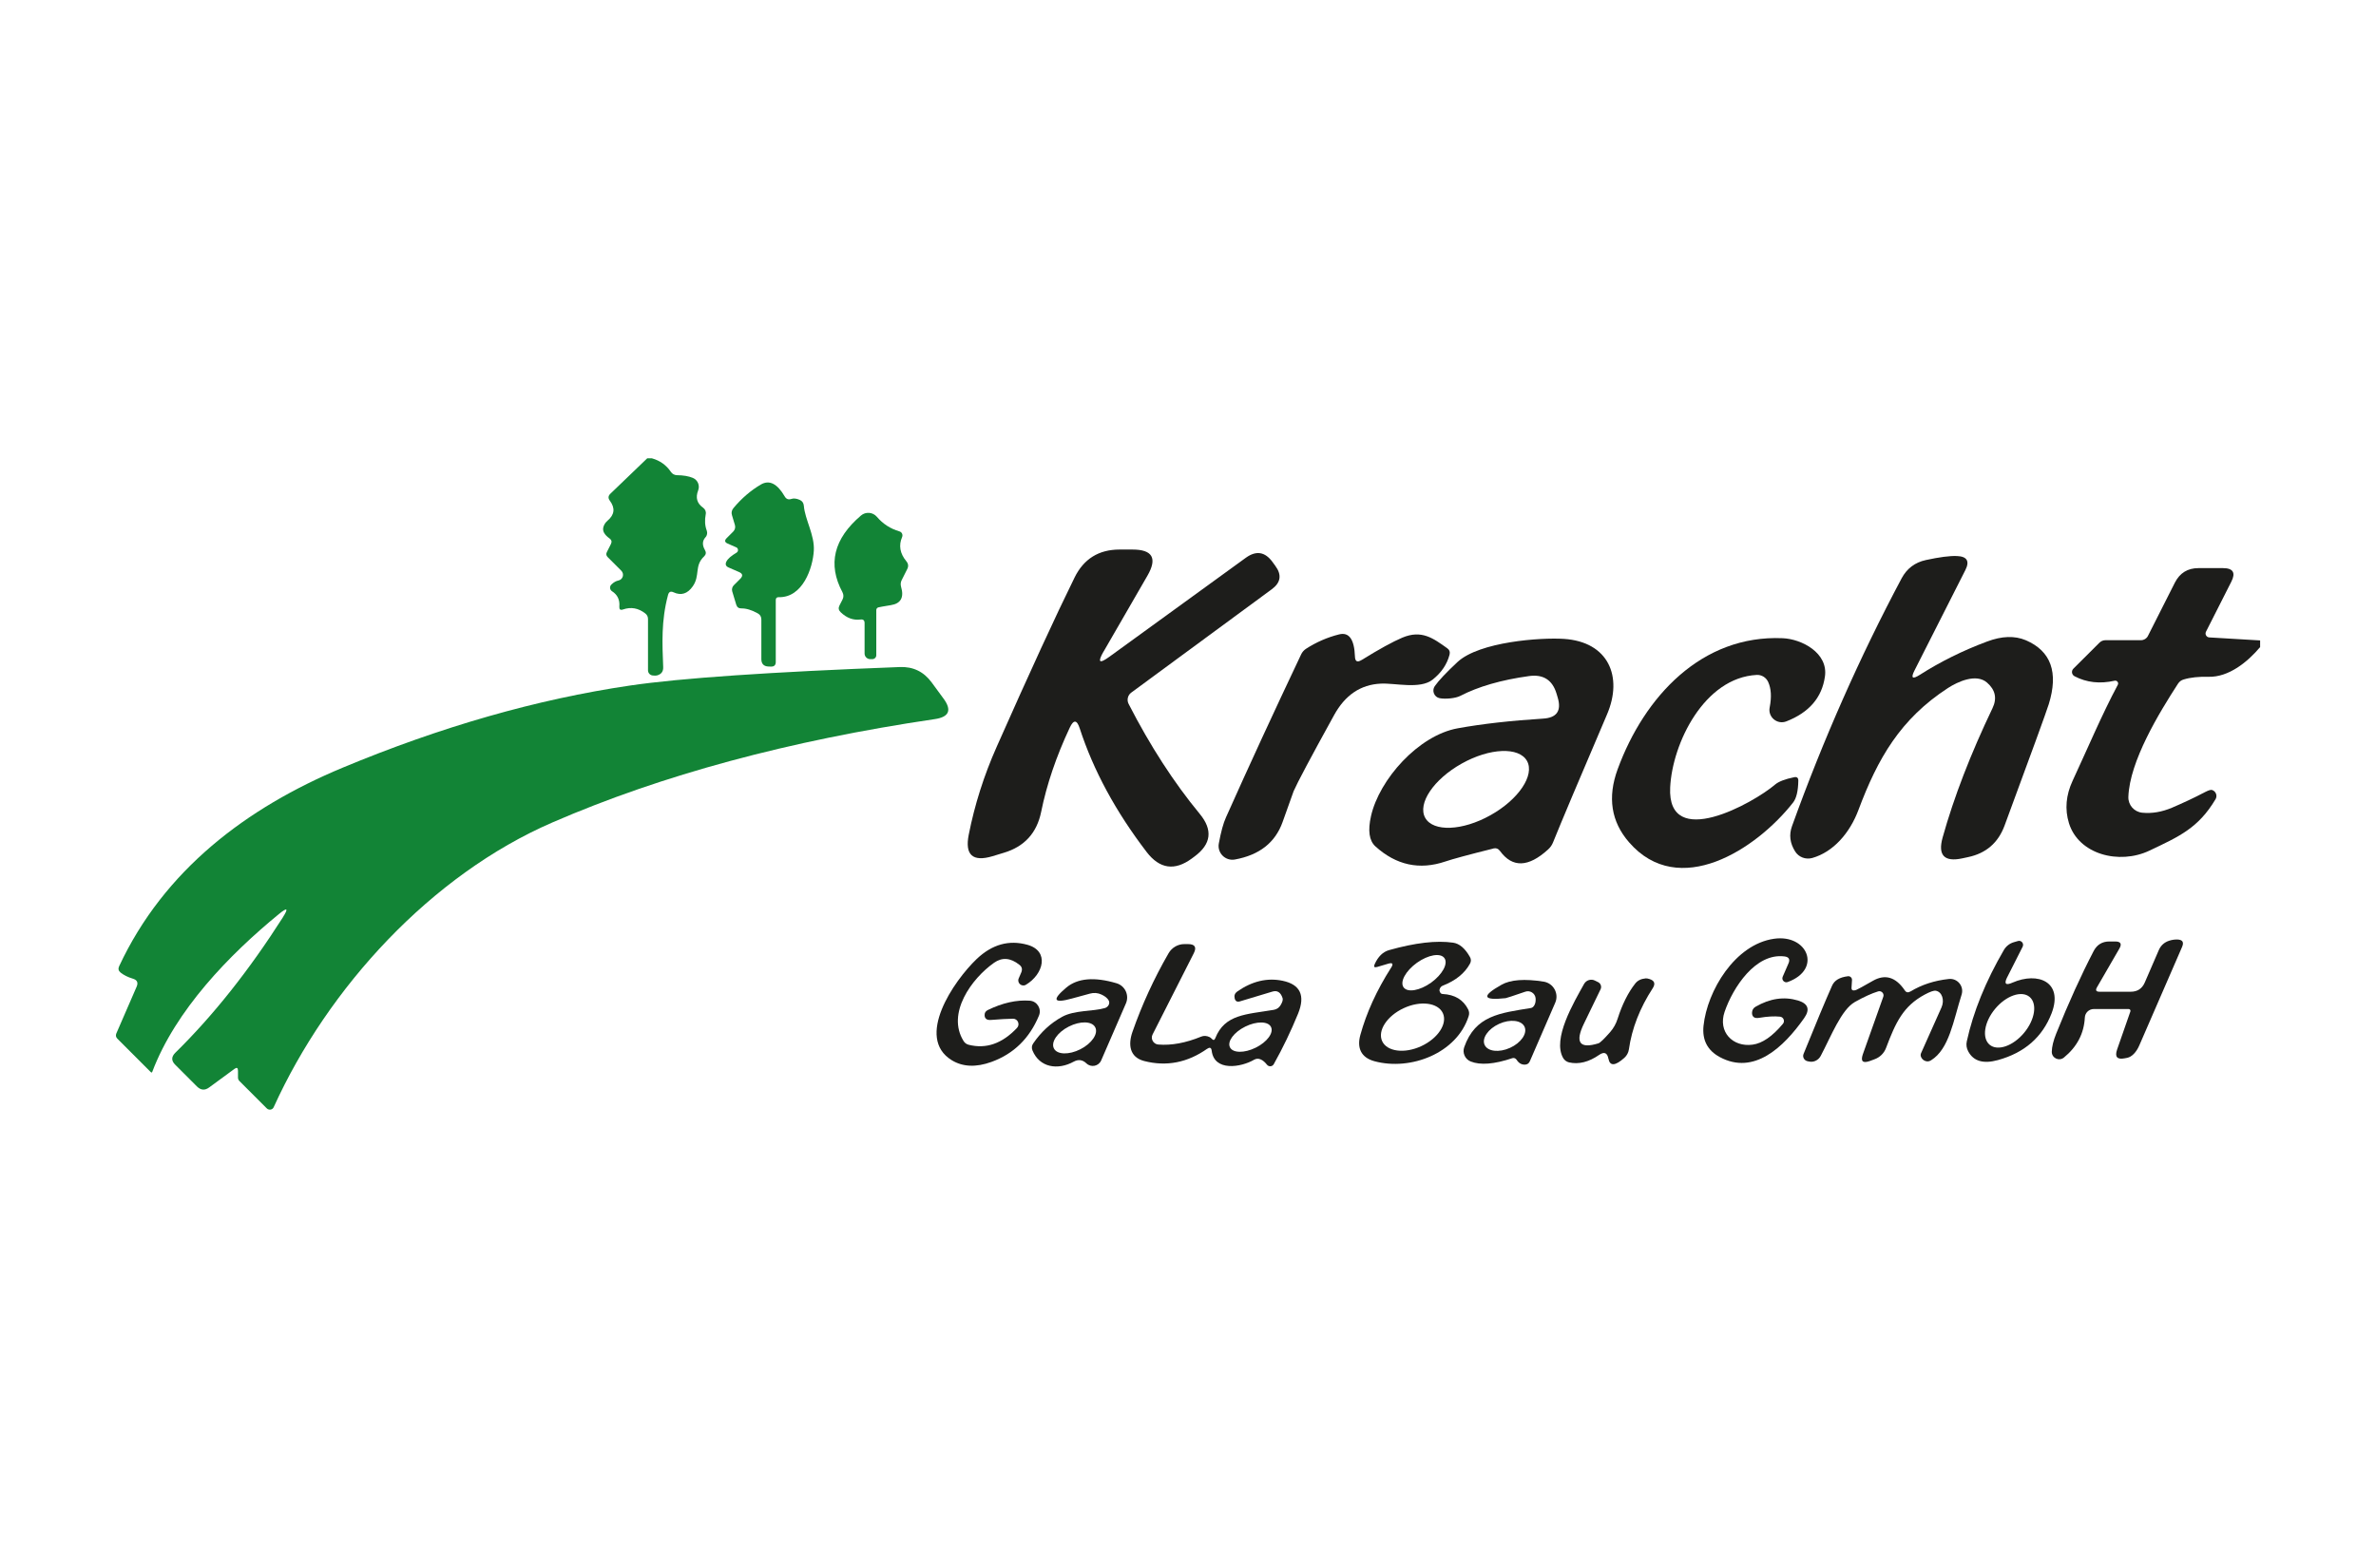
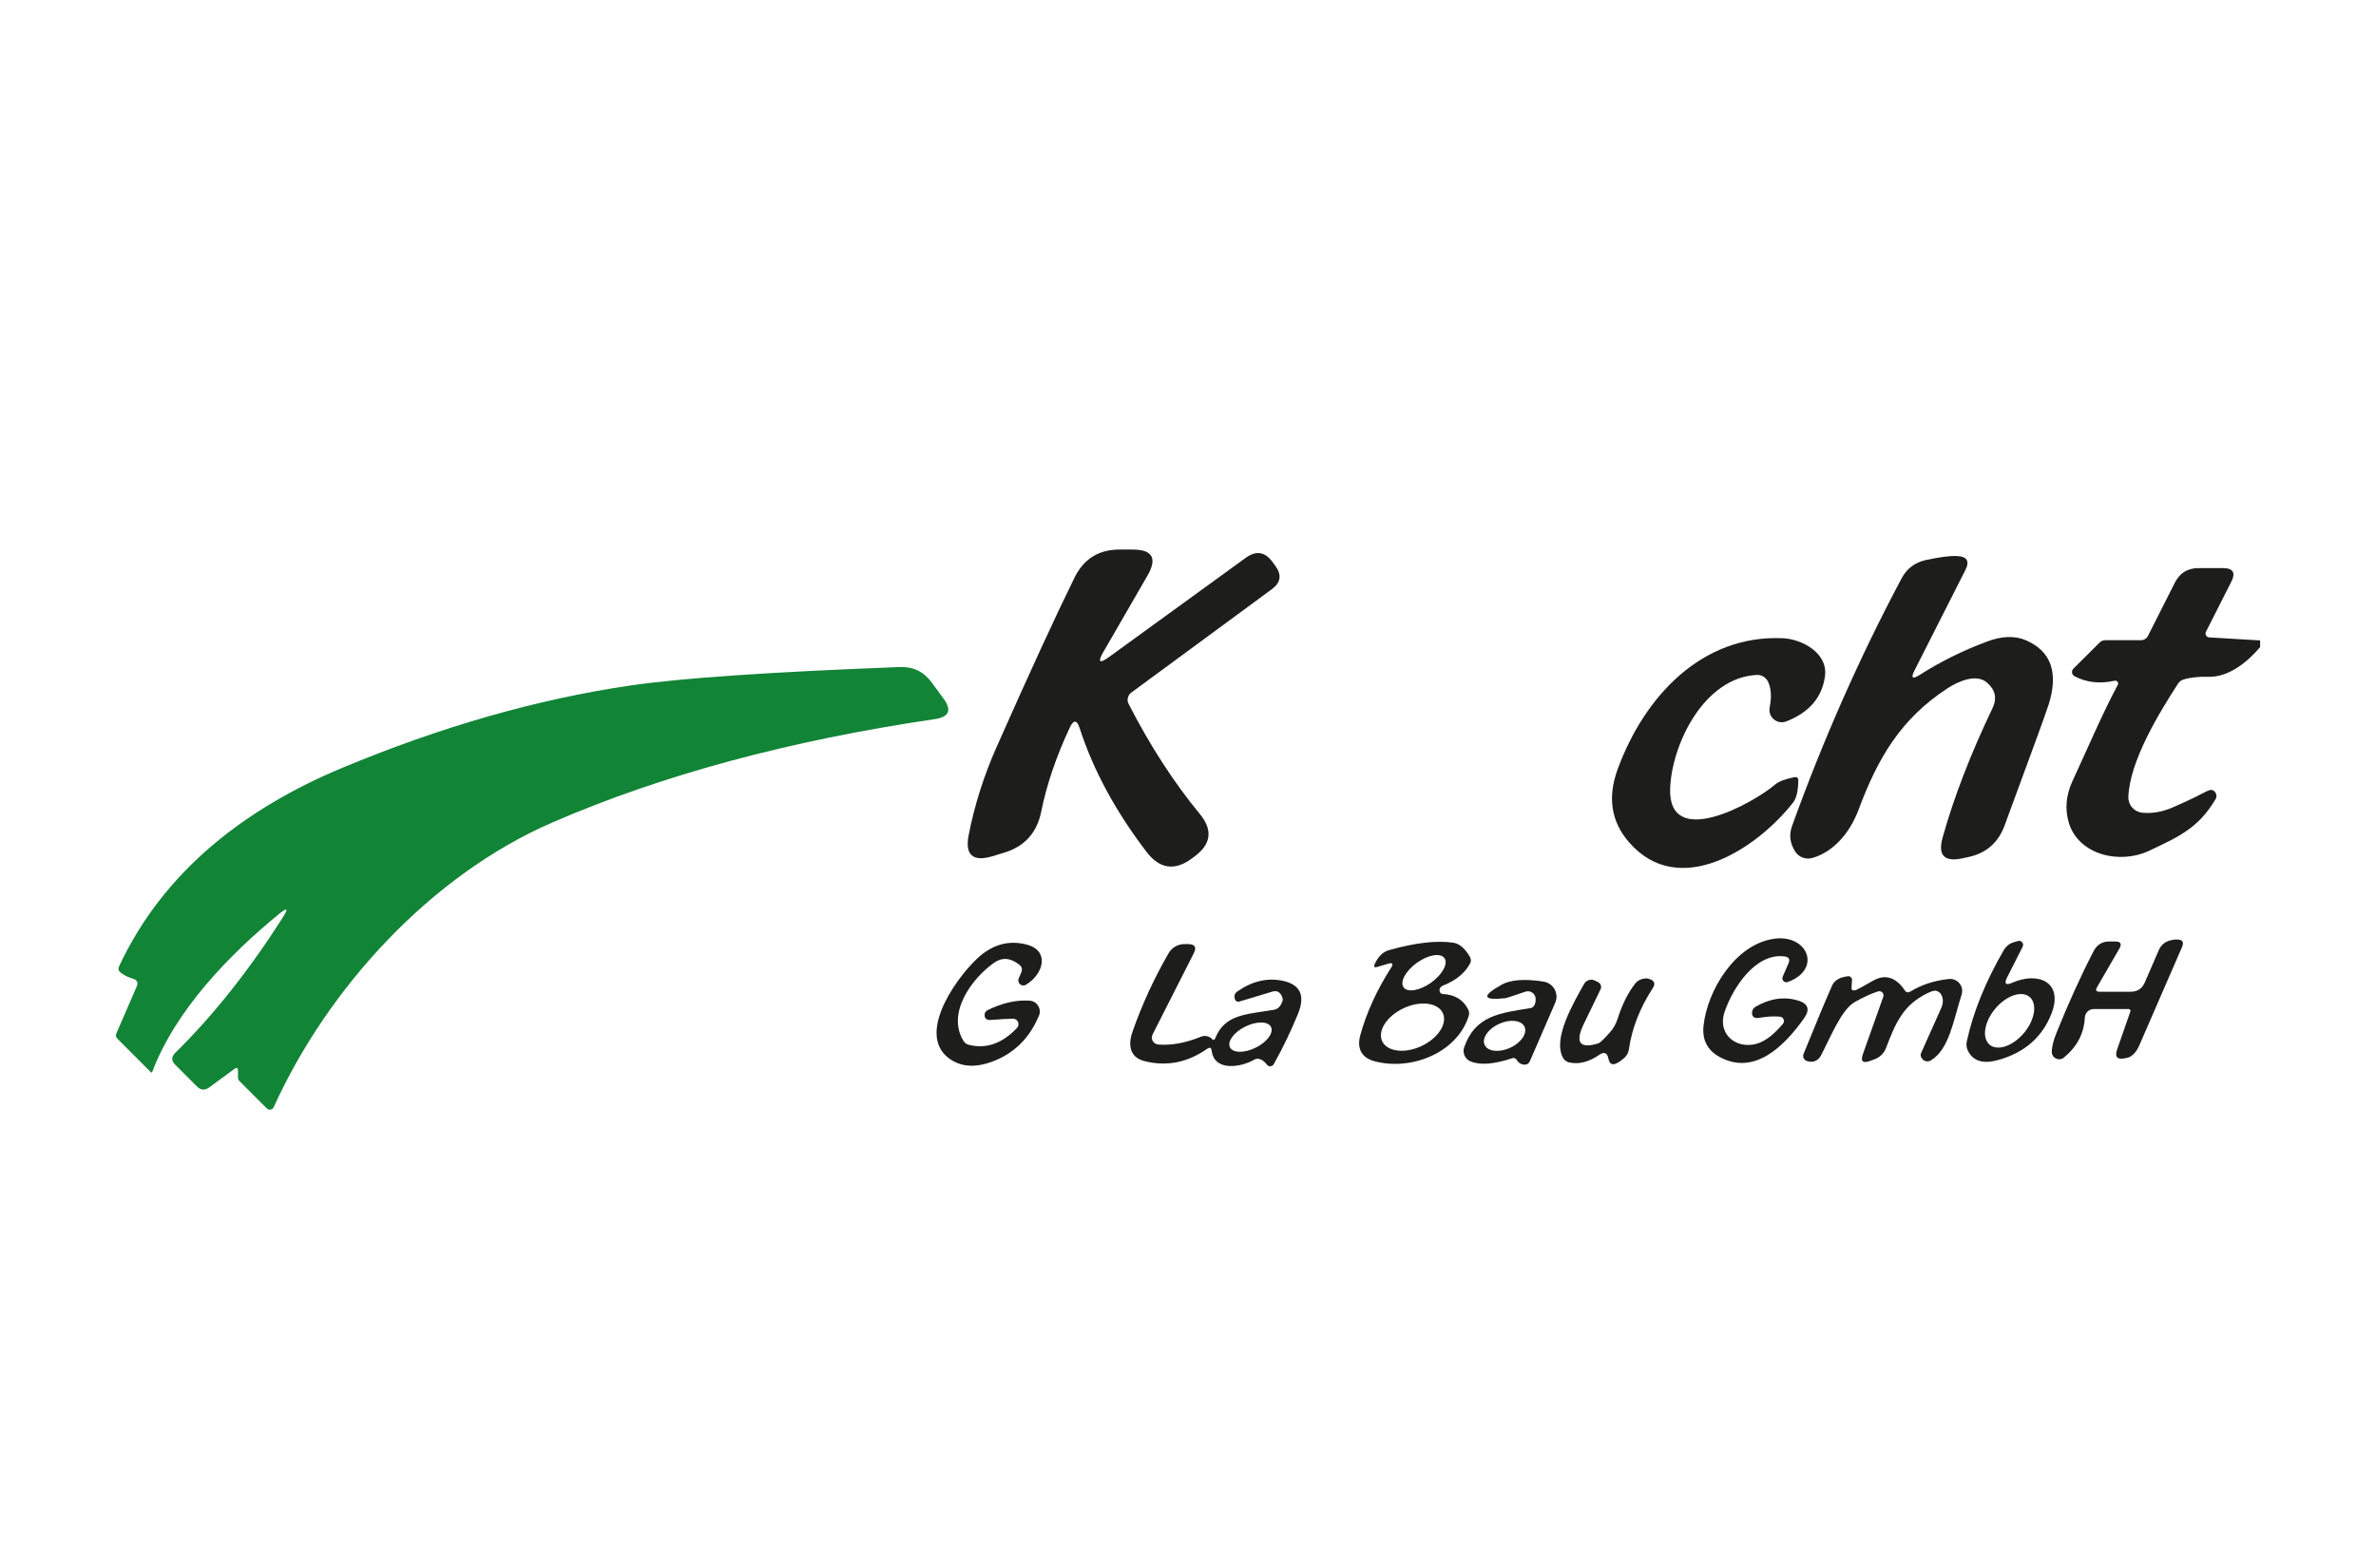
<svg xmlns="http://www.w3.org/2000/svg" viewBox="0 0 708.66 467.72">
  <defs>
    <style>
      .cls-1 {
        fill: #1d1d1b;
      }

      .cls-2 {
        fill: #fff;
      }

      .cls-3 {
        fill: #128436;
      }
    </style>
  </defs>
  <g id="Grundfläche">
    <rect class="cls-2" width="708.66" height="467.72" />
  </g>
  <g id="Logo">
    <g>
-       <path class="cls-3" d="M194.46,136.72c2.37.66,4.27,2.01,5.65,4.05.41.61,1.09.97,1.81.97,1.9.02,3.48.29,4.73.81,1.45.61,2.15,2.26,1.58,3.73-.84,2.17-.34,3.89,1.47,5.16.63.43.95,1.2.79,1.94-.34,1.79-.25,3.41.29,4.84.27.7.14,1.52-.38,2.06-.95,1.06-.99,2.33-.14,3.8.41.7.32,1.33-.27,1.9-2.96,2.78-1.11,5.68-3.37,8.91-1.56,2.24-3.48,2.83-5.72,1.79-.86-.41-1.4-.16-1.65.77-2.08,7.73-1.72,14.65-1.45,21.5.07,1.36-.57,2.19-1.88,2.53-.29.07-.72.07-1.29,0-.77-.09-1.36-.75-1.36-1.54v-15.29c0-.7-.27-1.24-.81-1.67-2.06-1.61-4.27-2.01-6.65-1.18-.79.27-1.15-.02-1.09-.86.18-1.99-.54-3.53-2.19-4.59-.7-.45-.77-1.45-.16-2.01.68-.66,1.36-1.04,2.06-1.18,1.36-.27,1.85-1.94.88-2.92l-4.07-4.07c-.43-.43-.52-.93-.25-1.47l1.22-2.42c.34-.68.2-1.24-.41-1.67-1.52-1.09-2.15-2.19-1.85-3.35.2-.75.63-1.42,1.24-1.94,2.1-1.76,2.35-3.75.7-5.97-.57-.75-.5-1.45.16-2.08l10.99-10.56h1.4Z" />
-       <path class="cls-3" d="M219.58,163.26l-2.53-1.11c-.9-.38-1.02-.93-.32-1.63l1.97-1.97c.5-.5.7-1.24.5-1.92l-.88-2.94c-.25-.79-.09-1.49.45-2.15,2.44-2.92,5.16-5.25,8.16-7.01,2.51-1.47,4.88-.29,7.12,3.55.45.79,1.11,1.04,1.97.75.72-.25,1.56-.14,2.53.29.75.34,1.13.93,1.2,1.74.34,4.12,3.23,8.71,2.98,13.34-.29,5.29-3.35,14.11-10.45,13.93-.61-.02-.9.27-.9.86v18.47c0,.93-.47,1.4-1.4,1.38l-.75-.02c-1.42-.05-2.15-.79-2.15-2.22v-11.8c0-.84-.36-1.45-1.09-1.85-1.79-.99-3.41-1.49-4.88-1.47-.79.02-1.29-.36-1.52-1.11l-1.2-3.98c-.18-.63,0-1.33.45-1.79l1.94-1.94c.88-.88.75-1.56-.38-2.04l-3.12-1.36c-.81-.36-1.02-.95-.63-1.74.41-.84,1.42-1.72,3.03-2.67.63-.38.57-1.31-.11-1.61Z" />
-       <path class="cls-3" d="M256.67,184.79c-2.17.29-4.16-.45-5.95-2.19-.61-.59-.72-1.24-.34-1.99l.9-1.76c.38-.75.36-1.47-.02-2.22-4.45-8.3-2.62-15.92,5.54-22.86,1.4-1.2,3.53-1.02,4.73.38,1.79,2.1,4.03,3.57,6.74,4.36.72.2,1.09.99.79,1.7-1.06,2.46-.66,4.88,1.27,7.21.61.75.68,1.52.25,2.35l-1.65,3.28c-.32.61-.36,1.31-.18,1.97.95,3.19-.07,5.02-3.05,5.49-2.04.34-3.28.54-3.71.66-.36.09-.63.43-.63.79v13.48c0,.66-.54,1.18-1.2,1.18h-.59c-.93,0-1.7-.75-1.7-1.67v-9.09c0-.81-.41-1.18-1.2-1.06Z" />
      <path class="cls-1" d="M329.16,194.31c-1.88,3.28-1.31,3.8,1.74,1.58l40.7-29.53c3.05-2.19,5.68-1.79,7.91,1.24l.86,1.18c1.99,2.69,1.63,5.02-1.06,6.99l-41.9,30.82c-1.06.77-1.4,2.22-.79,3.39,6.44,12.55,13.52,23.47,21.21,32.79,3.96,4.79,3.44,9.02-1.56,12.71l-.79.59c-5.13,3.78-9.61,3.12-13.48-1.92-9.25-12.08-15.9-24.38-19.97-36.9-.84-2.6-1.83-2.65-2.98-.18-4.05,8.62-6.87,16.98-8.52,25.1-1.29,6.31-5,10.38-11.17,12.21l-3.35,1.02c-5.9,1.76-8.28-.38-7.08-6.42,1.76-8.91,4.52-17.62,8.3-26.14,9.97-22.5,17.73-39.35,23.27-50.58,2.74-5.56,7.21-8.34,13.43-8.34h3.84c5.97,0,7.46,2.58,4.48,7.76l-13.09,22.66Z" />
      <path class="cls-1" d="M571.05,199.92c-1.2,2.35-.7,2.8,1.54,1.38,6.13-3.91,12.82-7.24,20.1-9.95,4.41-1.65,8.23-1.76,11.51-.38,7.53,3.23,9.81,9.59,6.85,19.11-.75,2.37-5.13,14.43-13.18,36.2-1.9,5.13-5.52,8.25-10.85,9.38l-1.76.38c-5.38,1.15-7.33-.93-5.86-6.22,3.37-12.05,8.34-24.92,14.88-38.58,1.4-2.92.86-5.47-1.65-7.64-3.23-2.8-8.75-.25-11.67,1.65-14.18,9.23-20.92,21.01-26.66,36.34-2.6,6.94-7.53,12.57-13.79,14.34-1.97.54-4.05-.25-5.11-1.97-1.54-2.46-1.85-4.95-.93-7.51,9.32-25.85,20.22-50.49,32.7-73.94,1.56-2.92,3.98-4.75,7.21-5.45,4.05-.88,7.15-1.29,9.29-1.2,3.03.11,3.87,1.54,2.49,4.23l-15.11,29.83Z" />
      <path class="cls-1" d="M674.1,191.03v1.99c-3.73,4.43-9.36,9.02-15.4,8.86-2.92-.07-5.36.18-7.37.79-.75.2-1.31.63-1.74,1.29-5.61,8.66-14.43,23.13-14.79,33.76-.07,2.4,1.72,4.45,4.12,4.7,2.87.29,5.83-.2,8.89-1.49,3.32-1.42,6.63-2.96,9.86-4.66,1.02-.52,1.72-.75,2.08-.63,1.15.36,1.67,1.7,1.06,2.74-5.16,8.66-10.88,11.15-19.72,15.35-9.07,4.3-21.14,1.11-24.01-8.19-1.27-4.14-.9-8.34,1.09-12.64,4.64-9.99,8.73-19.74,13.48-28.63.34-.63-.23-1.38-.95-1.22-4.39.99-8.37.54-11.94-1.33-.86-.45-1.04-1.58-.36-2.26l7.73-7.71c.52-.52,1.13-.79,1.88-.79h10.56c.86,0,1.65-.47,2.04-1.22l8.07-15.96c1.47-2.87,3.8-4.32,7.03-4.32h7.3c3.03,0,3.87,1.36,2.49,4.07l-7.55,14.9c-.38.75.14,1.65.97,1.7l15.2.9Z" />
-       <path class="cls-1" d="M406.09,196.89c5.29-3.28,9.34-5.49,12.12-6.67,5.81-2.46,9.27.18,13.43,3.14.68.47.9,1.13.7,1.92-.75,2.87-2.42,5.36-5.07,7.46-3.73,2.94-11.19.95-15.47,1.18-5.99.29-10.61,3.41-13.88,9.36-6.99,12.66-11.01,20.24-12.08,22.7-.02.05-1.11,3.12-3.3,9.23-2.19,6.13-6.92,9.84-14.22,11.17-2.85.52-5.34-1.97-4.79-4.82.63-3.41,1.33-6.01,2.13-7.76,6.87-15.4,14.36-31.61,22.43-48.64.32-.66.79-1.2,1.4-1.61,3.1-2.01,6.4-3.44,9.9-4.32,2.96-.75,4.55,1.45,4.73,6.58.05,1.52.7,1.85,1.97,1.06Z" />
-       <path class="cls-1" d="M455.44,226.98c-2.38-4.25-11.11-3.91-19.48.79-8.38,4.69-13.24,11.93-10.88,16.18,2.38,4.25,11.11,3.91,19.48-.79,8.38-4.69,13.24-11.93,10.88-16.18ZM445.32,253.13c-7.35,1.83-12.1,3.12-14.22,3.84-7.71,2.62-14.68,1.11-20.89-4.52-1.85-1.7-2.28-4.7-1.29-9.05,2.46-10.88,14.11-24.04,25.87-26.16,7.33-1.33,15.83-2.28,25.48-2.89,4.05-.25,5.49-2.33,4.34-6.24l-.36-1.2c-1.22-4.09-3.96-5.83-8.19-5.25-8.32,1.15-15.17,3.14-20.53,5.92-1.4.72-4.41,1.02-6.15.68-1.63-.32-2.4-2.22-1.45-3.6,1.2-1.7,3.46-4.09,6.78-7.19,6.54-6.06,24.85-7.35,31.73-6.9,13.3.86,17.68,11.28,12.87,22.52-8.41,19.67-13.77,32.38-16.08,38.12-.32.84-.84,1.58-1.52,2.19-5.86,5.34-10.63,5.49-14.31.45-.52-.72-1.22-.97-2.08-.75" />
+       <path class="cls-1" d="M406.09,196.89Z" />
      <path class="cls-1" d="M527.34,203.36c-.61-1.29-1.92-2.1-3.35-2.04-15.69.79-25.21,20.4-25.85,33.56-.93,19.02,24.81,4.7,31.3-.86,1.04-.88,2.94-1.63,5.7-2.19.81-.16,1.22.18,1.22,1.02-.05,3.1-.57,5.27-1.56,6.54-10.99,14-34.08,28.97-48.93,11.85-5.34-6.15-6.47-13.41-3.39-21.8,7.98-21.75,25.12-40.11,49.2-39.07,5.72.23,13.64,4.41,12.62,11.42-.88,6.29-4.73,10.74-11.51,13.39-2.74,1.06-5.56-1.31-4.97-4.18.61-3.1.45-5.65-.47-7.62Z" />
      <path class="cls-3" d="M84.38,273.59c1.72-2.69,1.33-3.01-1.13-.99-14.95,12.23-30.89,28.74-37.83,47.1-.09.25-.25.29-.45.09l-9.99-9.99c-.41-.41-.52-.99-.29-1.52l6.04-13.91c.57-1.27.18-2.08-1.15-2.46-1.42-.43-2.62-1.02-3.6-1.79-.66-.52-.79-1.15-.45-1.9,13.39-28.7,38.03-47.28,66.59-59.2,29.42-12.26,58-20.44,85.77-24.53,15.04-2.22,41.86-4.05,80.48-5.52,3.98-.16,7.15,1.38,9.52,4.61l3.5,4.77c2.56,3.46,1.72,5.52-2.56,6.15-43.42,6.4-81.43,16.67-114.01,30.8-36.16,15.65-66.98,49.23-83.19,84.96-.36.81-1.42.99-2.06.36l-8.16-8.16c-.27-.27-.43-.63-.43-1.02v-2.06c0-.88-.36-1.06-1.06-.54l-7.55,5.54c-1.27.93-2.46.84-3.6-.27l-6.51-6.51c-1.2-1.2-1.18-2.37.02-3.57,11.31-11.1,22-24.58,32.11-40.43Z" />
      <path class="cls-1" d="M530.89,303.26c-1.67-.18-3.73-.07-6.15.34-.81.14-1.38.05-1.72-.25-.32-.29-.47-.7-.47-1.22.02-.84.38-1.45,1.09-1.85,4.27-2.46,8.48-3.08,12.6-1.85,3.08.93,3.69,2.69,1.83,5.31-6.06,8.59-14.92,17.07-25.12,11.58-3.69-1.99-5.31-5.11-4.86-9.36,1.09-10.38,9.36-24.29,21.05-25.94,9.99-1.42,14.4,9.14,4.05,12.91-.97.36-1.9-.63-1.49-1.58l1.72-3.96c.54-1.24.14-1.94-1.2-2.1-8.62-1.09-15.35,9.27-17.84,16.51-2.06,5.99,2.42,10.61,8.32,9.81,2.92-.38,5.92-2.46,9.07-6.22.66-.79.18-2.01-.86-2.13Z" />
      <path class="cls-1" d="M635.41,301.7c.11-.36-.14-.72-.52-.72h-10.4c-1.42,0-2.6,1.11-2.67,2.53-.25,4.79-2.35,8.77-6.26,11.96-1.47,1.18-3.64.11-3.6-1.76.02-1.47.47-3.28,1.31-5.38,3.71-9.25,7.44-17.46,11.19-24.67.99-1.88,2.56-2.83,4.68-2.83h1.72c1.65,0,2.08.72,1.24,2.15l-6.67,11.53c-.5.88-.25,1.31.77,1.31h9.32c1.99,0,3.39-.93,4.18-2.76l4.18-9.66c.61-1.4,1.65-2.33,3.1-2.8.86-.27,1.67-.38,2.44-.36,1.56.07,2.01.79,1.4,2.22l-12.78,29.42c-.86,1.99-2.22,3.39-3.6,3.66-.05,0-.29.05-.72.14-2.28.45-3.03-.43-2.28-2.62l3.96-11.35Z" />
      <path class="cls-1" d="M302.12,303.87c-1.74.02-3.91.16-6.49.36-.75.07-1.27-.05-1.58-.38-.25-.25-.36-.57-.38-.95-.05-.75.27-1.27.93-1.61,4.41-2.15,8.59-3.08,12.5-2.8,2.22.14,3.62,2.42,2.78,4.45-2.83,6.81-7.55,11.42-14.18,13.82-4.61,1.67-8.57,1.49-11.85-.52-10.92-6.74.52-23.56,7.48-30.21,4.59-4.34,9.61-5.74,15.11-4.21,6.67,1.88,4.79,8.8-.45,11.92-1.27.75-2.74-.57-2.15-1.9l.77-1.79c.38-.93.2-1.67-.59-2.28-2.62-2.08-5.13-2.28-7.53-.59-6.69,4.7-14.25,15.11-9.09,23.36.36.57.88.95,1.54,1.11,5.18,1.31,9.97-.36,14.38-5.02.99-1.04.25-2.78-1.2-2.76Z" />
      <path class="cls-1" d="M430.34,302.2c-1.45-3.12-6.68-3.8-11.67-1.48-5,2.32-7.87,6.73-6.43,9.85,1.45,3.12,6.68,3.8,11.67,1.48,5-2.32,7.87-6.73,6.43-9.85ZM430.81,285.79c-1.18-1.64-4.84-1-8.21,1.4-3.35,2.42-5.14,5.67-3.97,7.32,1.18,1.64,4.84,1,8.21-1.4,3.35-2.42,5.14-5.67,3.97-7.32M414.89,288.7c.79-1.24.47-1.65-.93-1.22l-3.19.95c-.88.25-1.13-.02-.75-.86,1.02-2.24,2.44-3.64,4.27-4.16,7.76-2.19,14.13-2.94,19.11-2.22,1.9.27,3.57,1.7,5.02,4.27.38.66.38,1.33,0,2.01-1.56,2.87-4.27,5.04-8.14,6.56-.47.18-.81.63-.93,1.18-.05.25.02.54.2.84.16.29.41.43.75.45,3.62.18,6.15,1.72,7.6,4.61.32.66.36,1.31.14,1.99-3.53,11.1-17.34,16.37-28.11,13.45-4-1.09-5.25-3.98-4.21-7.78,1.83-6.67,4.88-13.36,9.16-20.08" />
      <path class="cls-1" d="M593.43,311.64c2.38,1.97,6.97.39,10.26-3.55,3.29-3.95,4.01-8.75,1.64-10.73-2.38-1.97-6.97-.39-10.26,3.55-3.29,3.95-4.01,8.75-1.64,10.73ZM598.68,291.45c-1.02,2.01-.5,2.58,1.58,1.65,7.55-3.3,15.22-.25,11.65,9.14-2.74,7.12-8.07,11.78-16.01,13.97-4.34,1.2-7.3.34-8.86-2.6-.5-.9-.66-1.97-.43-2.98,1.92-8.8,5.61-17.89,11.08-27.29.66-1.11,1.7-1.92,2.92-2.28l1.24-.36c1.02-.32,1.9.75,1.42,1.7l-4.59,9.07" />
      <path class="cls-1" d="M379.09,306.34c-.85-1.75-4.29-1.79-7.68-.12-3.38,1.67-5.43,4.43-4.57,6.17.85,1.75,4.29,1.79,7.68.12,3.38-1.67,5.43-4.43,4.57-6.17ZM360.1,312.8c-5.9,4.18-12.19,5.4-18.84,3.69-4.34-1.13-4.84-4.84-3.5-8.68,2.83-8.1,6.42-15.92,10.79-23.49.97-1.67,2.76-2.71,4.7-2.71h1.06c2.1,0,2.67.93,1.72,2.78l-12.26,24.17c-.68,1.31.23,2.89,1.7,3.01,3.91.32,8.19-.47,12.82-2.37.77-.32,1.67-.25,2.49.16.23.11.45.29.66.52.43.47.77.43,1.02-.18,2.83-7.21,9.32-7.1,17.46-8.48.86-.16,1.52-.59,1.99-1.33.59-.95.79-1.67.63-2.17-.57-1.74-1.58-2.37-3.03-1.94l-9.7,2.92c-.84.25-1.36-.07-1.56-.9-.2-.84.05-1.54.79-2.06,4.43-3.08,8.93-4.14,13.5-3.19,5.29,1.11,6.83,4.39,4.61,9.84-2.1,5.13-4.5,10.15-7.24,15.04-.43.77-1.49.84-2.04.14-.57-.72-1.15-1.24-1.81-1.54-.7-.32-1.38-.29-2.04.09-3.87,2.26-11.85,3.57-12.62-2.69-.11-.93-.57-1.13-1.31-.59" />
      <path class="cls-1" d="M569.81,295.75c3.3-2.01,7.1-3.26,11.42-3.73,2.58-.29,4.61,2.15,3.84,4.64-2.49,7.89-3.71,16.26-9.11,19.61-.66.43-1.33.45-2.04.07-.45-.25-.77-.61-.97-1.11-.14-.34-.14-.75.02-1.09l6.08-13.61c.99-2.22.18-4.66-1.67-5-.59-.11-1.7.27-3.3,1.13-6.44,3.46-8.68,8.3-11.56,15.94-.59,1.58-1.85,2.8-3.44,3.37l-1.4.52c-2.13.75-2.8.07-2.06-2.06l6.08-17.1c.36-.97-.57-1.92-1.54-1.61-1.92.59-4.21,1.63-6.9,3.14-4.09,2.28-7.15,10.31-10.22,16.1-.68,1.27-2.04,1.94-3.35,1.7-.11-.02-.29-.05-.57-.11-.99-.2-1.58-1.24-1.2-2.17,3.71-9.16,6.54-15.94,8.5-20.35.7-1.61,2.28-2.53,4.73-2.83.68-.09,1.27.47,1.22,1.15l-.14,2.24c-.05.81.43,1.04,1.42.68.34-.11,1.99-1.02,4.95-2.71,3.64-2.08,6.81-1.13,9.5,2.83.43.66.99.77,1.67.36Z" />
      <path class="cls-1" d="M479.72,315.79c-.34-1.79-1.27-2.15-2.76-1.13-3.1,2.15-6.11,2.89-8.98,2.24-.75-.18-1.38-.66-1.76-1.31-3.28-5.72,3.14-16.51,6.26-22.12.66-1.13,2.08-1.56,3.23-.97l.95.47c.77.38,1.11,1.33.72,2.13l-4.95,10.22c-2.74,5.65-1.31,7.62,4.3,5.9.52-.16,1.67-1.27,3.46-3.3,1.04-1.18,1.81-2.53,2.28-4.05,1.38-4.32,3.14-7.8,5.25-10.49.7-.9,1.74-1.42,3.12-1.54.25-.02.61.02,1.09.18,1.54.47,1.88,1.38,1.02,2.74-3.87,5.95-6.24,12.05-7.12,18.27-.14.95-.61,1.83-1.33,2.49-2.74,2.46-4.34,2.56-4.77.27Z" />
-       <path class="cls-1" d="M326.67,306.45c-.94-1.88-4.49-1.97-7.89-.24-3.41,1.73-5.4,4.65-4.44,6.53.94,1.88,4.49,1.97,7.89.24,3.41-1.73,5.4-4.65,4.44-6.53ZM329.53,300.7c1.04-.32,1.58-1.38,1.18-2.22-.36-.7-1.09-1.31-2.17-1.81-1.09-.52-2.31-.61-3.44-.29l-5.4,1.47c-5.49,1.52-6.04.43-1.67-3.26,3.37-2.83,8.39-3.26,15.01-1.29,2.53.77,3.82,3.55,2.78,5.99l-7.39,17.03c-.77,1.74-3.01,2.19-4.39.88-1.15-1.11-2.42-1.27-3.8-.52-4.77,2.62-10.2,1.76-12.3-3.35-.29-.75-.23-1.45.23-2.1,2.33-3.41,5.2-6.06,8.64-7.94,3.75-2.04,9.29-1.56,12.73-2.6" />
      <path class="cls-1" d="M454.71,306.28c-.91-1.98-4.3-2.37-7.58-.88-3.28,1.48-5.23,4.31-4.33,6.28.91,1.98,4.3,2.37,7.58.88,3.28-1.48,5.23-4.31,4.33-6.28ZM452.31,316.08c-.27-.41-.77-.59-1.22-.45-5.43,1.83-9.59,2.15-12.46.99-1.67-.68-2.51-2.56-1.92-4.25,3.32-9.47,10.63-10.18,19.88-11.69.75-.11,1.36-1.04,1.42-2.19.02-.25.02-.52-.02-.84-.2-1.42-1.67-2.31-3.03-1.85-3.73,1.29-5.7,1.92-5.9,1.94-6.87.75-7.28-.59-1.22-4,2.69-1.52,6.87-1.83,12.57-.93,2.94.47,4.64,3.6,3.44,6.31l-7.55,17.41c-.29.7-.84,1.06-1.58,1.04-.97,0-1.79-.5-2.4-1.49" />
    </g>
  </g>
</svg>